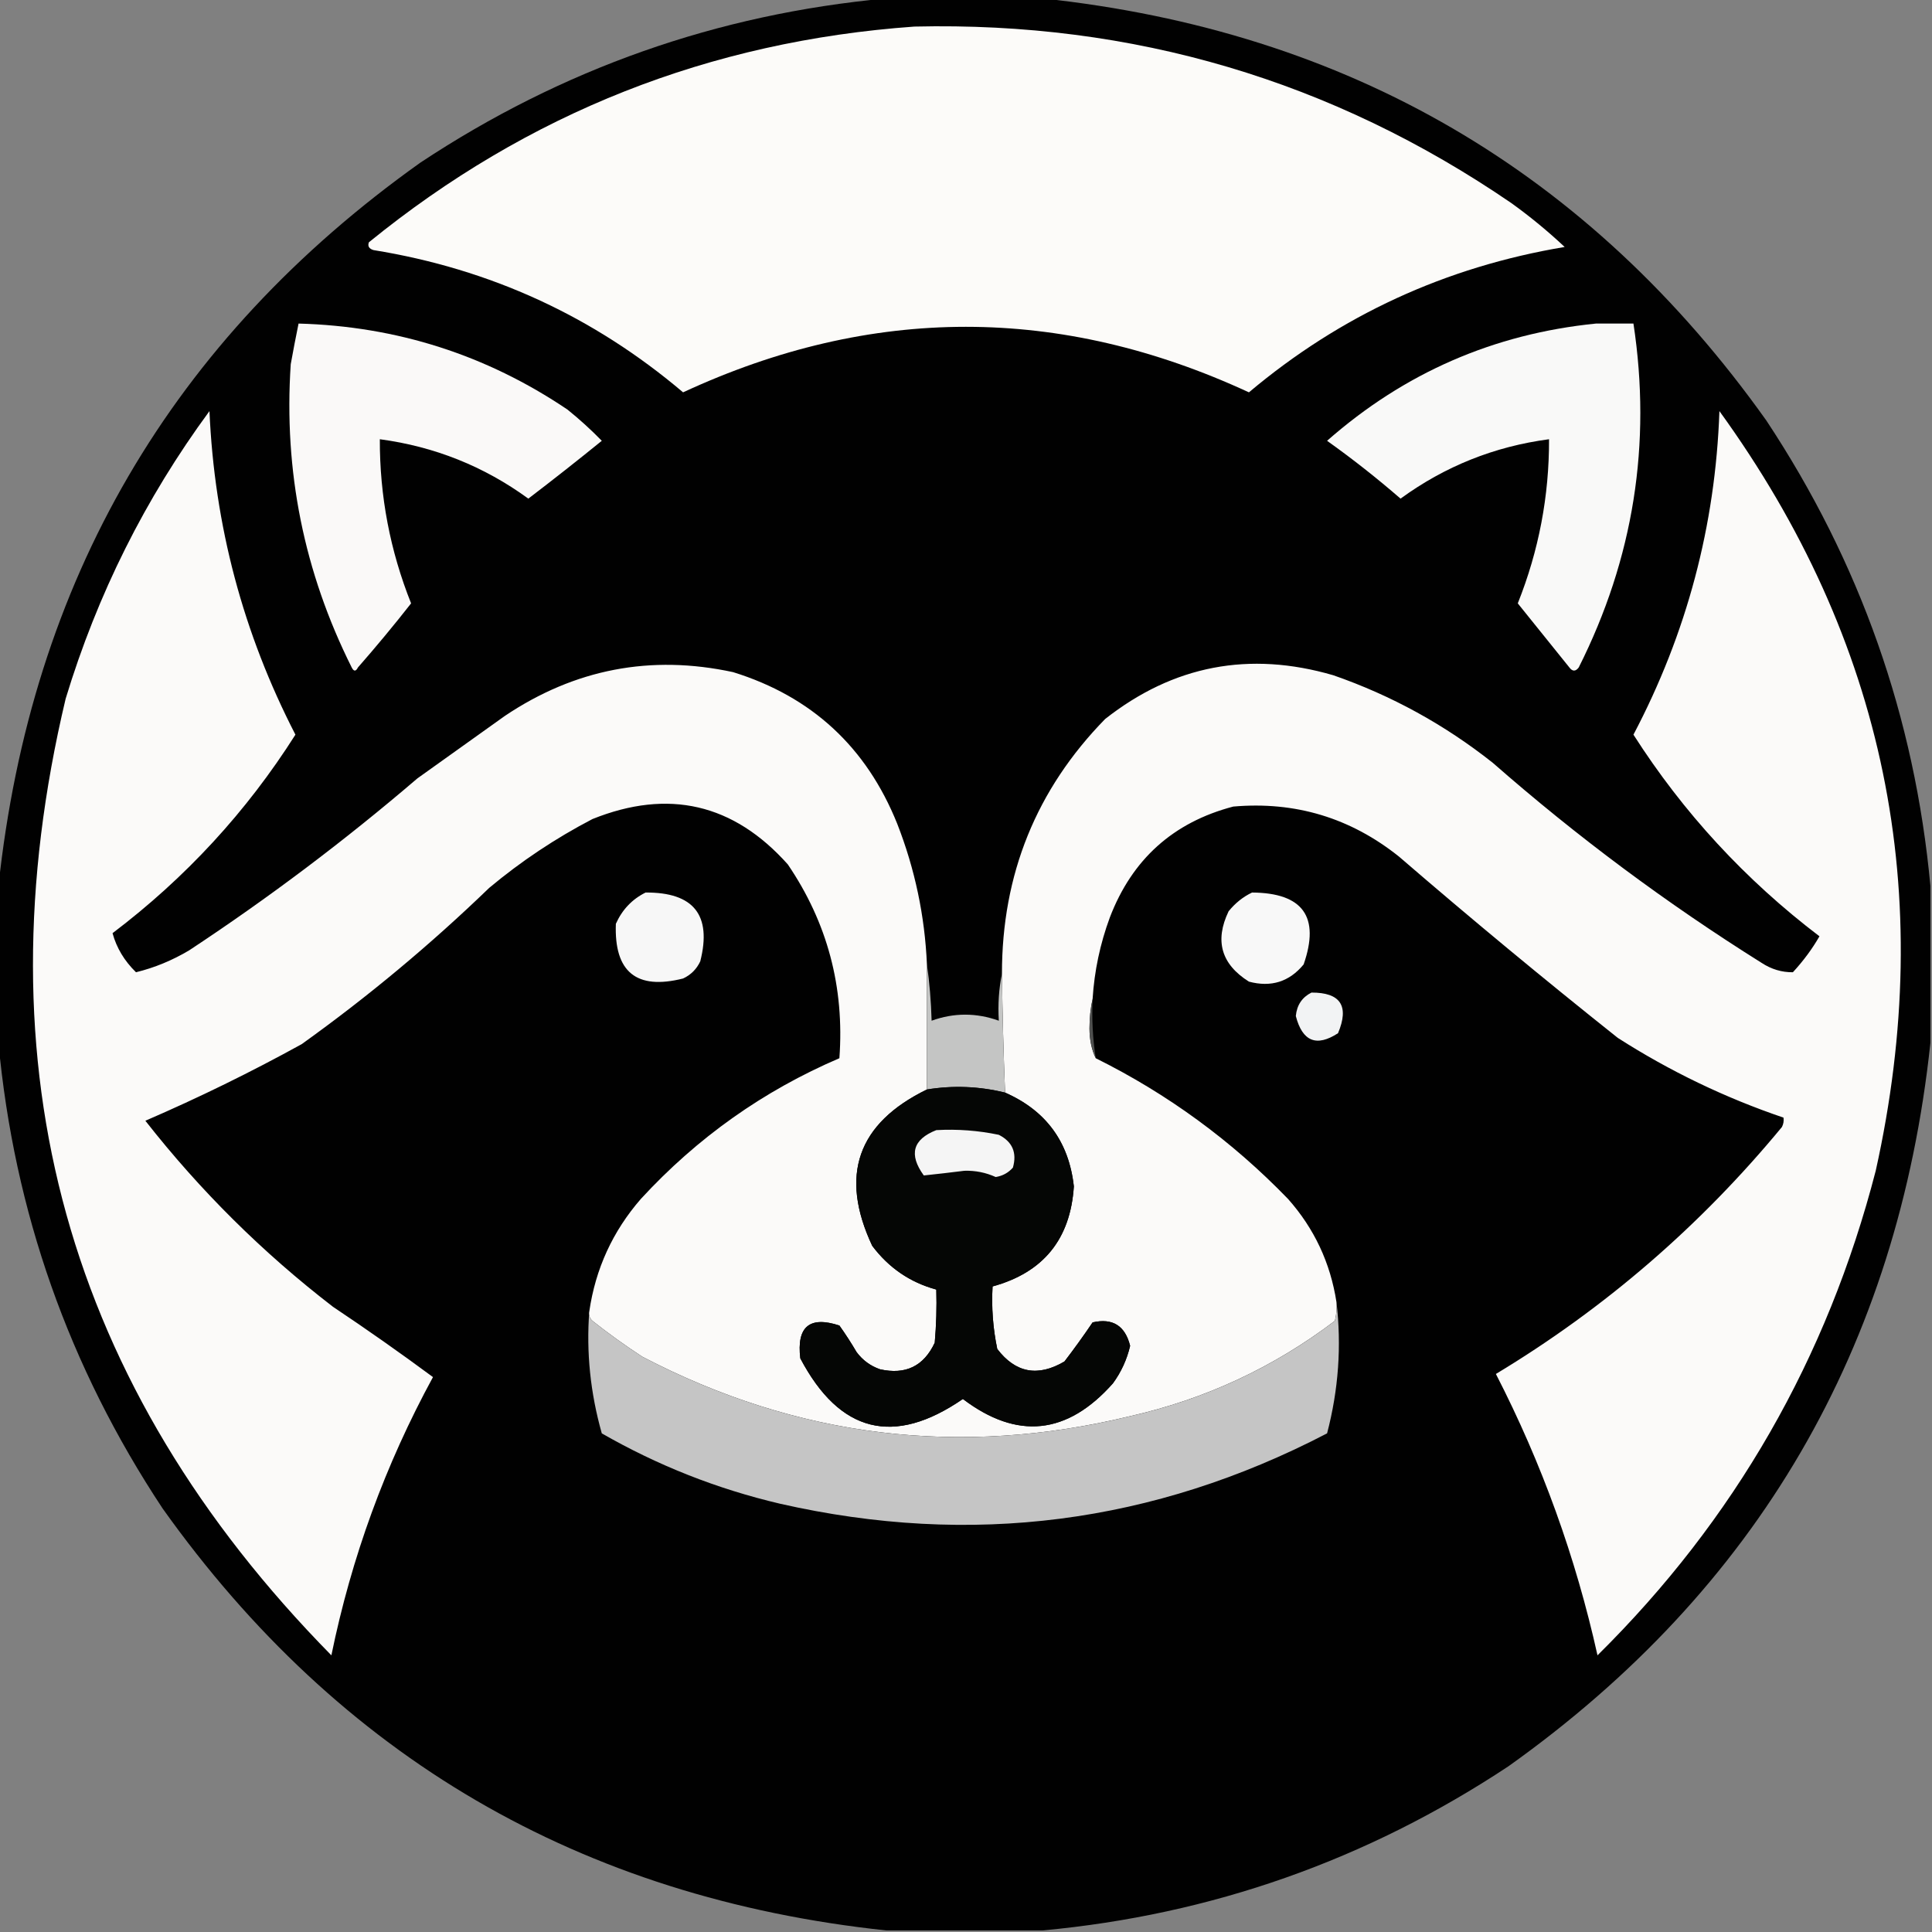
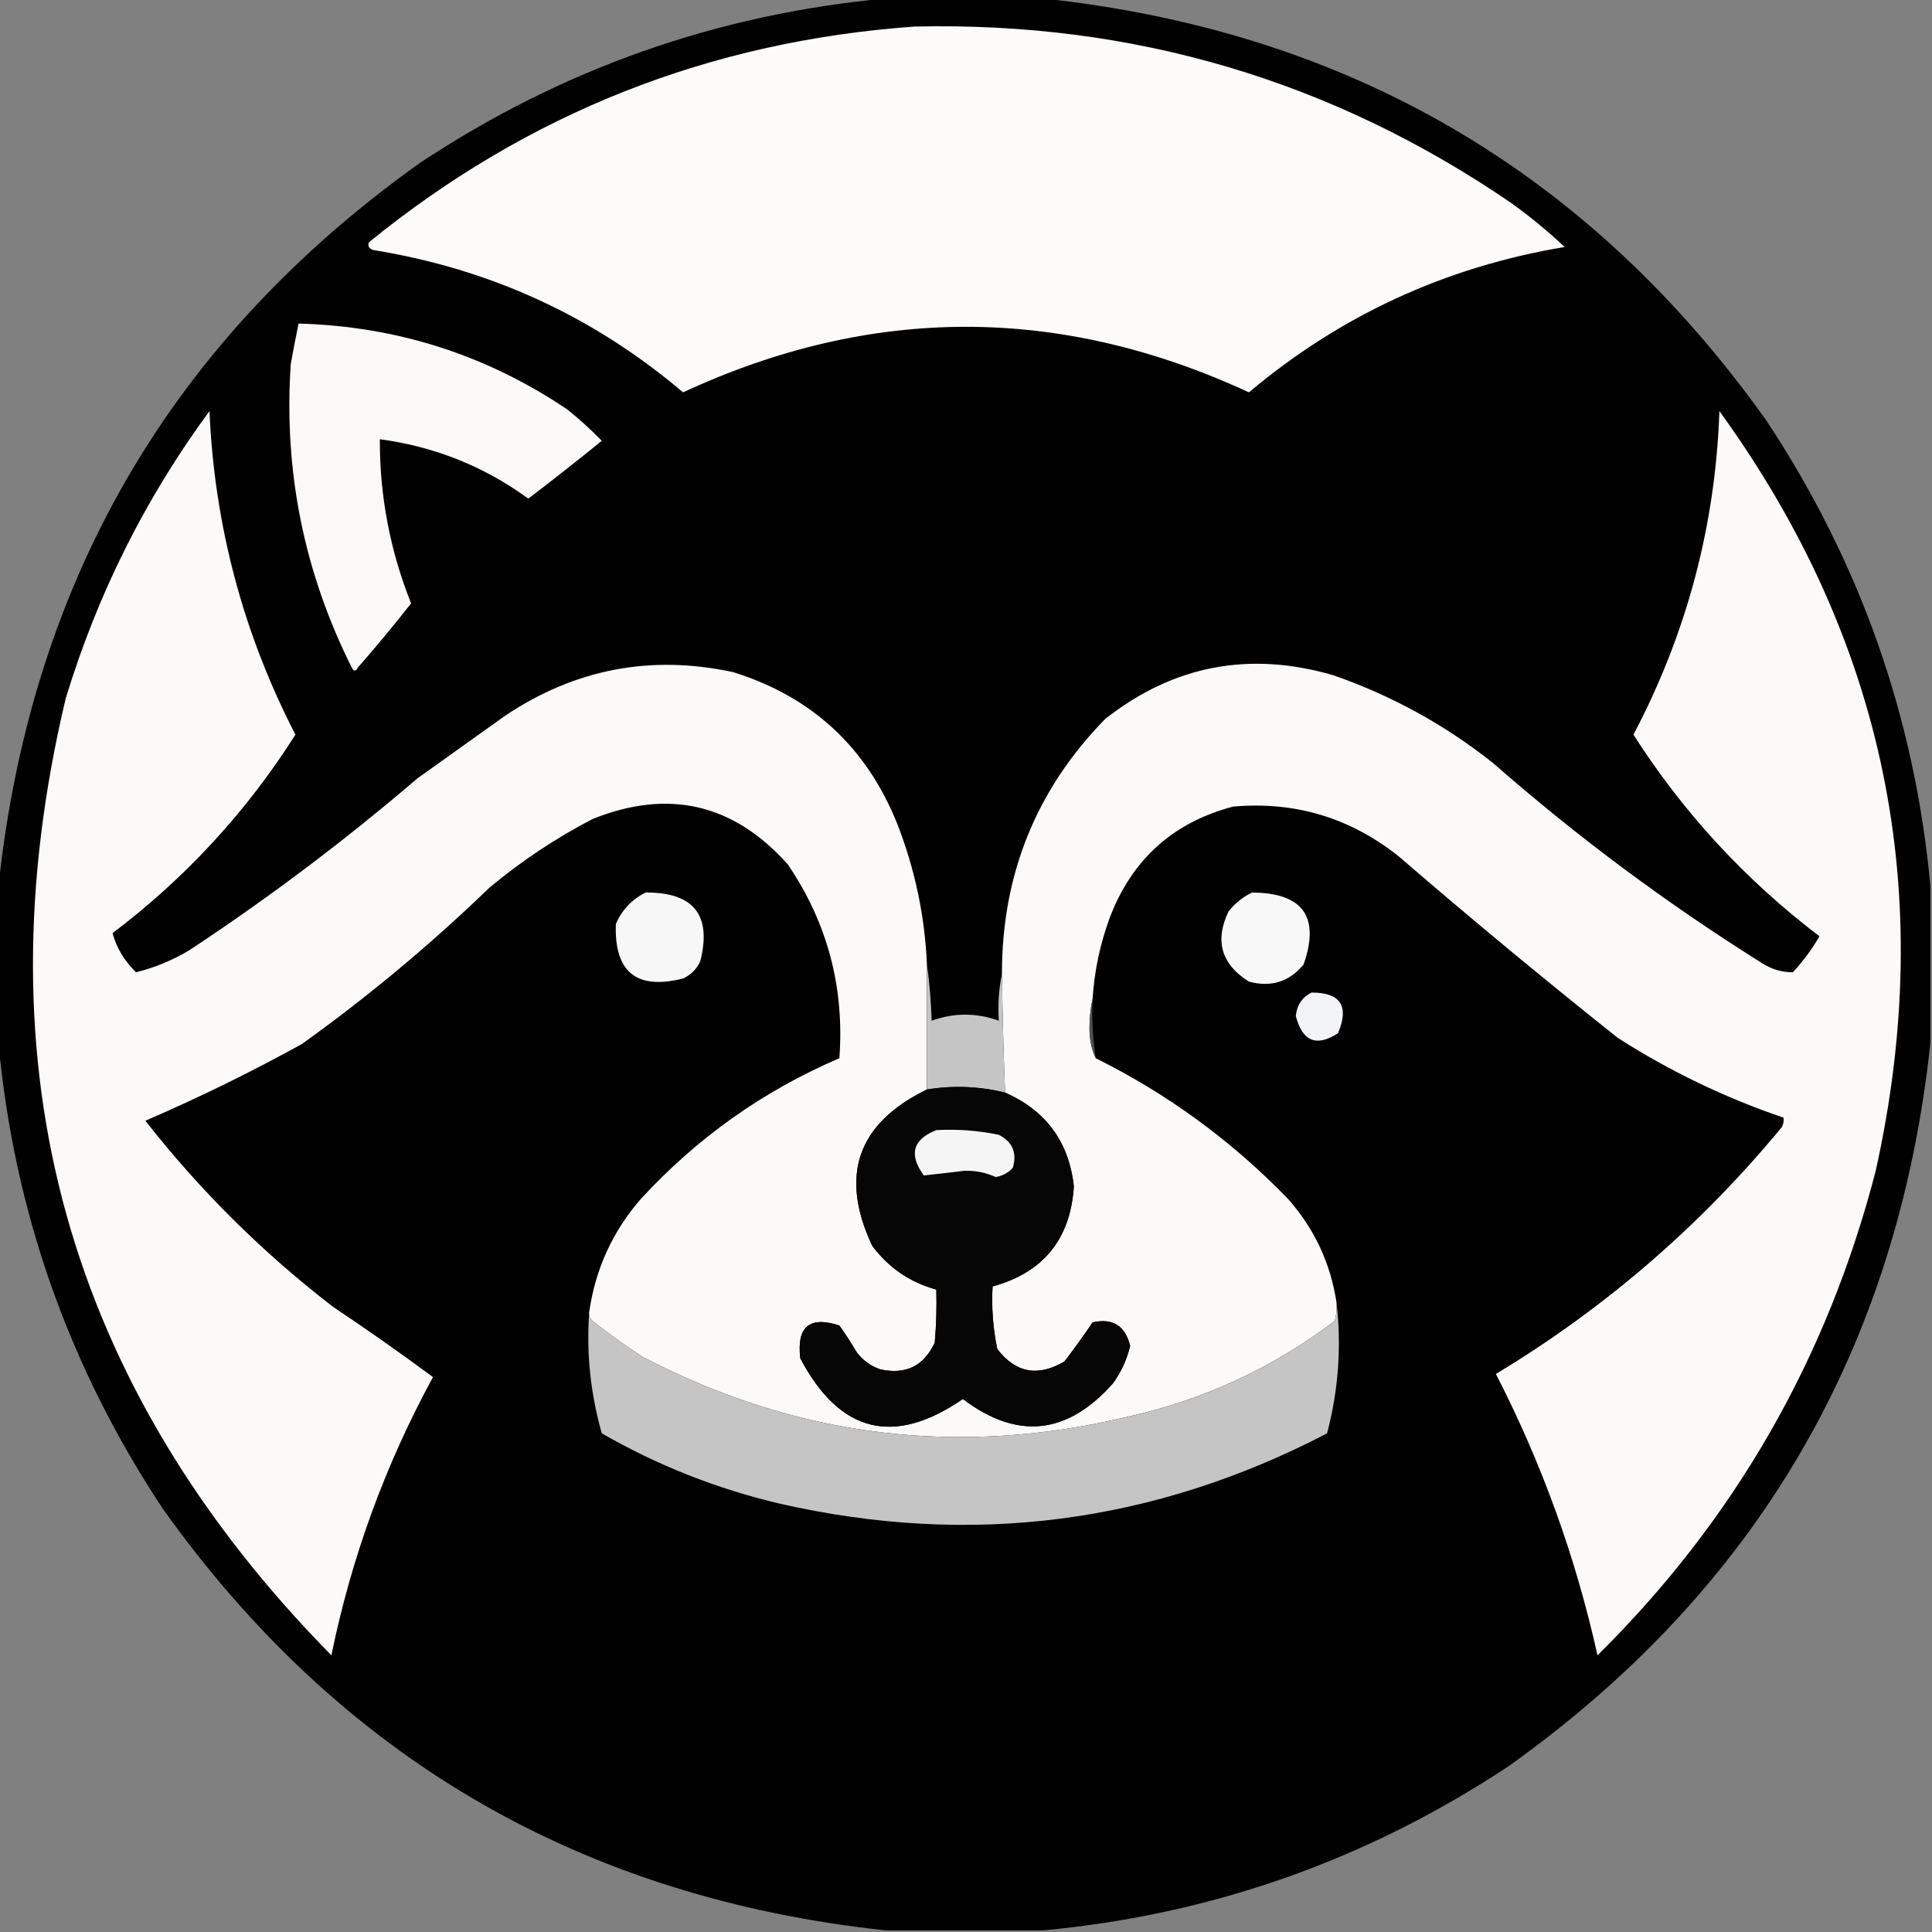
<svg xmlns="http://www.w3.org/2000/svg" version="1.1" width="618px" height="618px" style="shape-rendering:geometricPrecision; text-rendering:geometricPrecision; image-rendering:optimizeQuality; fill-rule:evenodd; clip-rule:evenodd">
  <rect width="100%" height="100%" fill="#808080" stroke="none" />
  <g>
    <path style="opacity:0.993" fill="#010101" d="M 283.5,-0.5 C 300.167,-0.5 316.833,-0.5 333.5,-0.5C 431.196,9.911 508.363,54.911 565,134.5C 594.994,179.81 612.494,229.477 617.5,283.5C 617.5,300.167 617.5,316.833 617.5,333.5C 607.089,431.196 562.089,508.363 482.5,565C 437.19,594.994 387.523,612.494 333.5,617.5C 316.833,617.5 300.167,617.5 283.5,617.5C 185.804,607.089 108.637,562.089 52,482.5C 22.006,437.19 4.506,387.523 -0.5,333.5C -0.5,316.833 -0.5,300.167 -0.5,283.5C 9.911,185.804 54.911,108.637 134.5,52C 179.81,22.006 229.477,4.506 283.5,-0.5 Z" />
  </g>
  <g>
    <path style="opacity:1" fill="#fcfbf9" d="M 292.5,8.5 C 362.457,6.882 426.124,25.716 483.5,65C 489.458,69.289 495.124,73.956 500.5,79C 462.456,85.361 428.789,100.861 399.5,125.5C 339.11,97.553 278.776,97.553 218.5,125.5C 189.858,101.214 156.858,86.047 119.5,80C 118.044,79.577 117.544,78.744 118,77.5C 168.845,36.159 227.011,13.159 292.5,8.5 Z" />
  </g>
  <g>
    <path style="opacity:1" fill="#faf9f8" d="M 95.5,103.5 C 126.89,104.353 155.556,113.52 181.5,131C 185.356,134.1 189.023,137.433 192.5,141C 184.757,147.287 176.924,153.454 169,159.5C 154.826,149.168 138.993,142.835 121.5,140.5C 121.441,158.648 124.775,176.148 131.5,193C 126.035,199.968 120.369,206.801 114.5,213.5C 113.833,214.833 113.167,214.833 112.5,213.5C 97.225,182.959 90.725,150.626 93,116.5C 93.791,112.113 94.625,107.779 95.5,103.5 Z" />
  </g>
  <g>
-     <path style="opacity:1" fill="#f9f9f8" d="M 510.5,103.5 C 514.5,103.5 518.5,103.5 522.5,103.5C 528.356,142.007 522.523,178.673 505,213.5C 504,214.833 503,214.833 502,213.5C 496.486,206.656 490.986,199.822 485.5,193C 492.224,176.157 495.557,158.657 495.5,140.5C 478.046,142.811 462.212,149.145 448,159.5C 440.454,152.952 432.621,146.785 424.5,141C 449.176,119.277 477.842,106.777 510.5,103.5 Z" />
-   </g>
+     </g>
  <g>
    <path style="opacity:1" fill="#fbfaf9" d="M 296.5,308.5 C 296.5,321.833 296.5,335.167 296.5,348.5C 274.277,359.332 268.444,375.998 279,398.5C 284.291,405.552 291.124,410.219 299.5,412.5C 299.666,418.176 299.499,423.843 299,429.5C 295.501,436.999 289.667,439.833 281.5,438C 278.438,436.939 275.938,435.106 274,432.5C 272.291,429.582 270.458,426.748 268.5,424C 258.951,420.874 254.785,424.374 256,434.5C 268.589,458.37 285.922,462.703 308,447.5C 325.371,460.661 341.371,458.995 356,442.5C 358.641,438.884 360.474,434.884 361.5,430.5C 359.895,424.048 355.895,421.548 349.5,423C 346.623,427.255 343.623,431.422 340.5,435.5C 332.013,440.509 324.847,439.176 319,431.5C 317.623,424.924 317.123,418.257 317.5,411.5C 333.735,407.051 342.402,396.384 343.5,379.5C 341.927,365.262 334.594,355.262 321.5,349.5C 320.985,336.767 320.651,324.1 320.5,311.5C 320.479,279.699 331.479,252.533 353.5,230C 375.305,212.832 399.638,208.165 426.5,216C 445.096,222.464 462.096,231.797 477.5,244C 504.474,267.645 533.14,288.978 563.5,308C 566.602,310.036 569.935,311.036 573.5,311C 576.883,307.326 579.716,303.492 582,299.5C 558.275,281.447 538.442,259.947 522.5,235C 539.557,202.606 548.724,168.106 550,131.5C 603.053,204.768 619.72,285.768 600,374.5C 584.502,434.52 554.835,486.186 511,529.5C 504.032,498.094 493.198,468.094 478.5,439.5C 513.379,418.47 543.879,392.137 570,360.5C 570.483,359.552 570.649,358.552 570.5,357.5C 551.798,351.149 534.132,342.649 517.5,332C 493.798,313.144 470.464,293.81 447.5,274C 431.985,261.607 414.319,256.273 394.5,258C 375.288,263.035 362.121,274.869 355,293.5C 351.898,301.908 350.064,310.575 349.5,319.5C 348.835,322.482 348.502,325.648 348.5,329C 348.515,332.576 349.182,335.742 350.5,338.5C 373.544,349.947 394.044,364.947 412,383.5C 420.394,392.955 425.56,403.955 427.5,416.5C 427.662,418.527 427.495,420.527 427,422.5C 407.415,437.374 385.582,447.541 361.5,453C 307.088,466.198 255.088,459.865 205.5,434C 199.99,430.412 194.657,426.578 189.5,422.5C 188.614,421.675 188.281,420.675 188.5,419.5C 190.482,405.871 195.982,393.871 205,383.5C 223.023,363.919 244.19,348.919 268.5,338.5C 270.16,315.799 264.66,295.133 252,276.5C 234.653,257.058 213.819,252.225 189.5,262C 177.684,268.157 166.684,275.49 156.5,284C 137.668,302.174 117.668,318.84 96.5,334C 80.295,342.935 63.628,351.102 46.5,358.5C 64.019,380.852 84.019,400.685 106.5,418C 117.379,425.266 128.046,432.766 138.5,440.5C 123.241,468.526 112.408,498.193 106,529.5C 21.302,443.396 -7.031,341.396 21,223.5C 31.135,190.089 46.468,159.422 67,131.5C 68.594,168.045 77.761,202.545 94.5,235C 78.893,259.613 59.393,280.78 36,298.5C 37.277,303.193 39.777,307.36 43.5,311C 49.398,309.562 55.064,307.228 60.5,304C 85.966,287.204 110.3,268.871 133.5,249C 142.833,242.333 152.167,235.667 161.5,229C 183.872,213.989 208.206,209.322 234.5,215C 259.651,222.815 277.151,238.982 287,263.5C 292.663,277.981 295.829,292.981 296.5,308.5 Z" />
  </g>
  <g>
    <path style="opacity:1" fill="#f7f7f7" d="M 206.5,285.5 C 221.906,285.393 227.739,292.727 224,307.5C 222.833,310 221,311.833 218.5,313C 203.585,316.756 196.419,310.922 197,295.5C 199.022,290.98 202.189,287.647 206.5,285.5 Z" />
  </g>
  <g>
    <path style="opacity:1" fill="#f8f8f8" d="M 400.5,285.5 C 416.794,285.61 422.294,293.276 417,308.5C 412.422,314.055 406.588,315.888 399.5,314C 390.643,308.429 388.476,300.929 393,291.5C 395.114,288.879 397.614,286.879 400.5,285.5 Z" />
  </g>
  <g>
-     <path style="opacity:1" fill="#f2f3f4" d="M 419.5,317.5 C 428.823,317.467 431.657,321.801 428,330.5C 421.103,334.976 416.603,333.142 414.5,325C 414.831,321.52 416.498,319.02 419.5,317.5 Z" />
+     <path style="opacity:1" fill="#f2f3f4" d="M 419.5,317.5 C 428.823,317.467 431.657,321.801 428,330.5C 421.103,334.976 416.603,333.142 414.5,325C 414.831,321.52 416.498,319.02 419.5,317.5 " />
  </g>
  <g>
    <path style="opacity:1" fill="#c4c5c4" d="M 296.5,308.5 C 297.328,314.319 297.828,320.319 298,326.5C 305.135,323.919 312.301,323.919 319.5,326.5C 319.179,321.305 319.513,316.305 320.5,311.5C 320.651,324.1 320.985,336.767 321.5,349.5C 313.238,347.471 304.905,347.138 296.5,348.5C 296.5,335.167 296.5,321.833 296.5,308.5 Z" />
  </g>
  <g>
    <path style="opacity:1" fill="#4f504f" d="M 349.5,319.5 C 349.209,325.923 349.542,332.256 350.5,338.5C 349.182,335.742 348.515,332.576 348.5,329C 348.502,325.648 348.835,322.482 349.5,319.5 Z" />
  </g>
  <g>
    <path style="opacity:1" fill="#050605" d="M 321.5,349.5 C 334.594,355.262 341.927,365.262 343.5,379.5C 342.402,396.384 333.735,407.051 317.5,411.5C 317.123,418.257 317.623,424.924 319,431.5C 324.847,439.176 332.013,440.509 340.5,435.5C 343.623,431.422 346.623,427.255 349.5,423C 355.895,421.548 359.895,424.048 361.5,430.5C 360.474,434.884 358.641,438.884 356,442.5C 341.371,458.995 325.371,460.661 308,447.5C 285.922,462.703 268.589,458.37 256,434.5C 254.785,424.374 258.951,420.874 268.5,424C 270.458,426.748 272.291,429.582 274,432.5C 275.938,435.106 278.438,436.939 281.5,438C 289.667,439.833 295.501,436.999 299,429.5C 299.499,423.843 299.666,418.176 299.5,412.5C 291.124,410.219 284.291,405.552 279,398.5C 268.444,375.998 274.277,359.332 296.5,348.5C 304.905,347.138 313.238,347.471 321.5,349.5 Z" />
  </g>
  <g>
    <path style="opacity:1" fill="#f5f5f5" d="M 299.5,361.5 C 306.257,361.123 312.924,361.623 319.5,363C 323.861,365.226 325.361,368.726 324,373.5C 322.53,375.152 320.697,376.152 318.5,376.5C 315.338,375.068 312.005,374.401 308.5,374.5C 304.111,375.051 299.777,375.551 295.5,376C 290.636,369.298 291.969,364.465 299.5,361.5 Z" />
  </g>
  <g>
    <path style="opacity:1" fill="#c5c5c5" d="M 427.5,416.5 C 429.162,430.525 428.162,444.525 424.5,458.5C 368.984,487.398 310.65,494.898 249.5,481C 229.384,476.273 210.384,468.773 192.5,458.5C 188.839,445.557 187.506,432.557 188.5,419.5C 188.281,420.675 188.614,421.675 189.5,422.5C 194.657,426.578 199.99,430.412 205.5,434C 255.088,459.865 307.088,466.198 361.5,453C 385.582,447.541 407.415,437.374 427,422.5C 427.495,420.527 427.662,418.527 427.5,416.5 Z" />
  </g>
</svg>